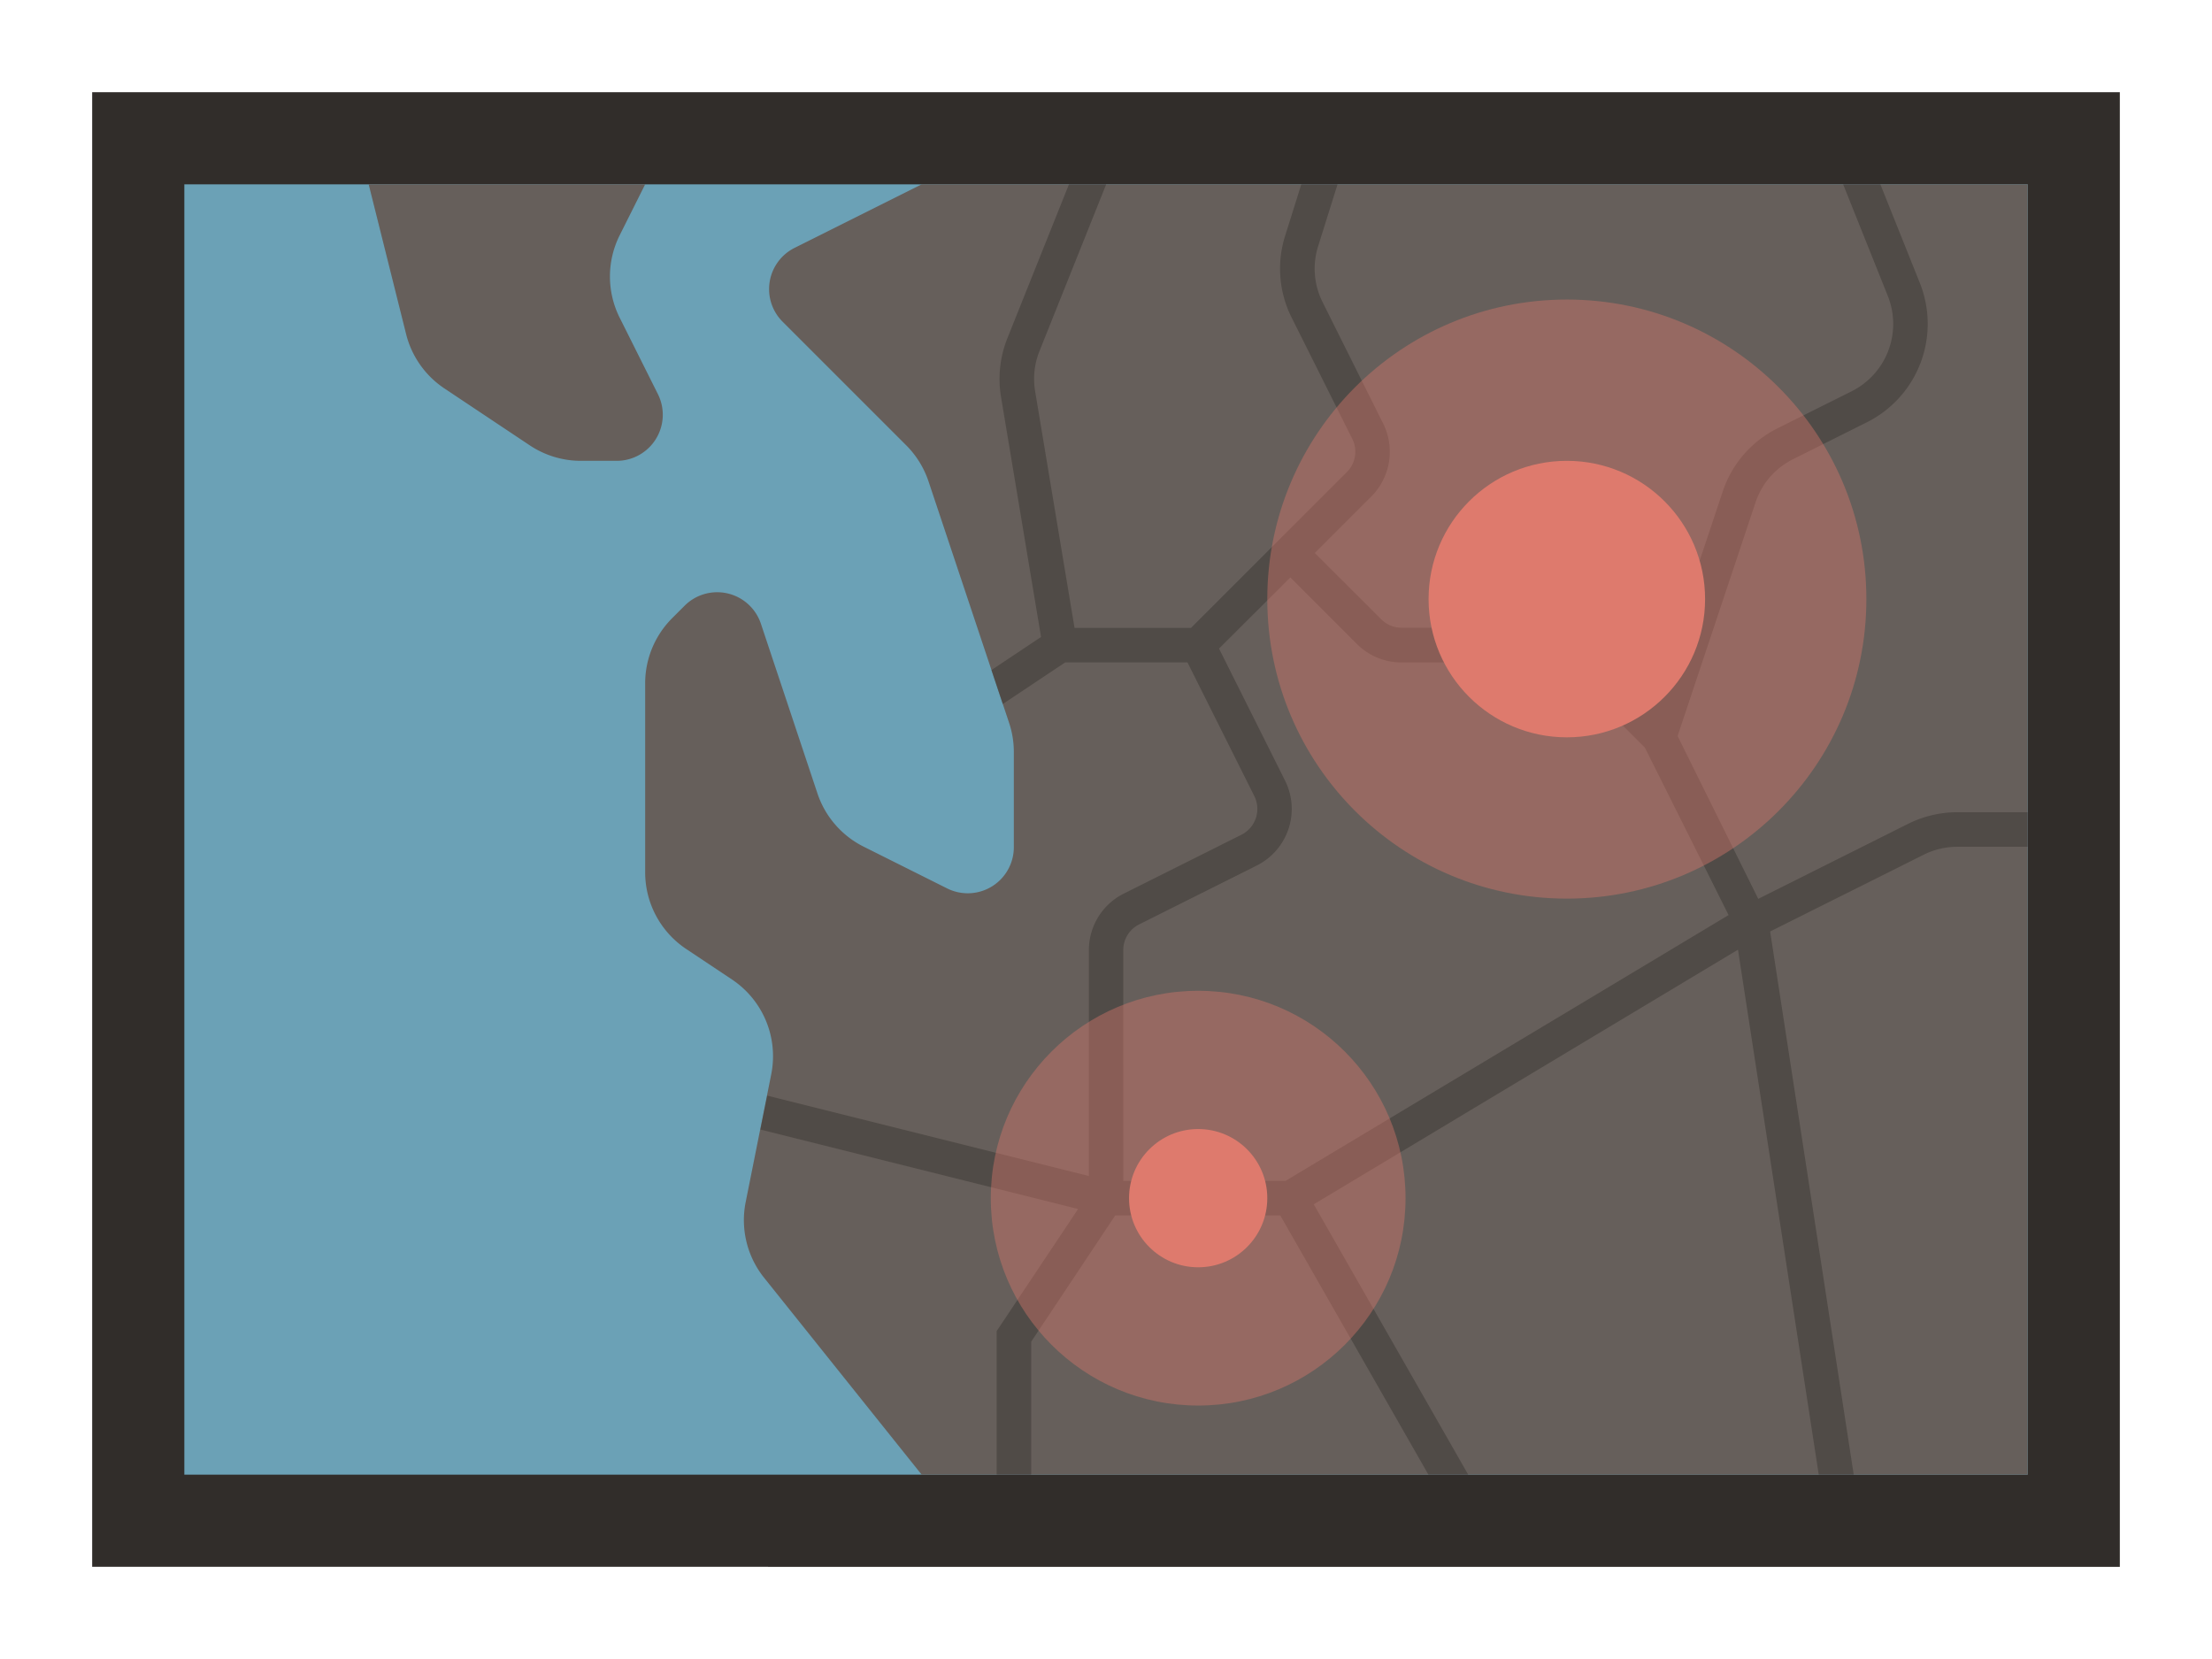
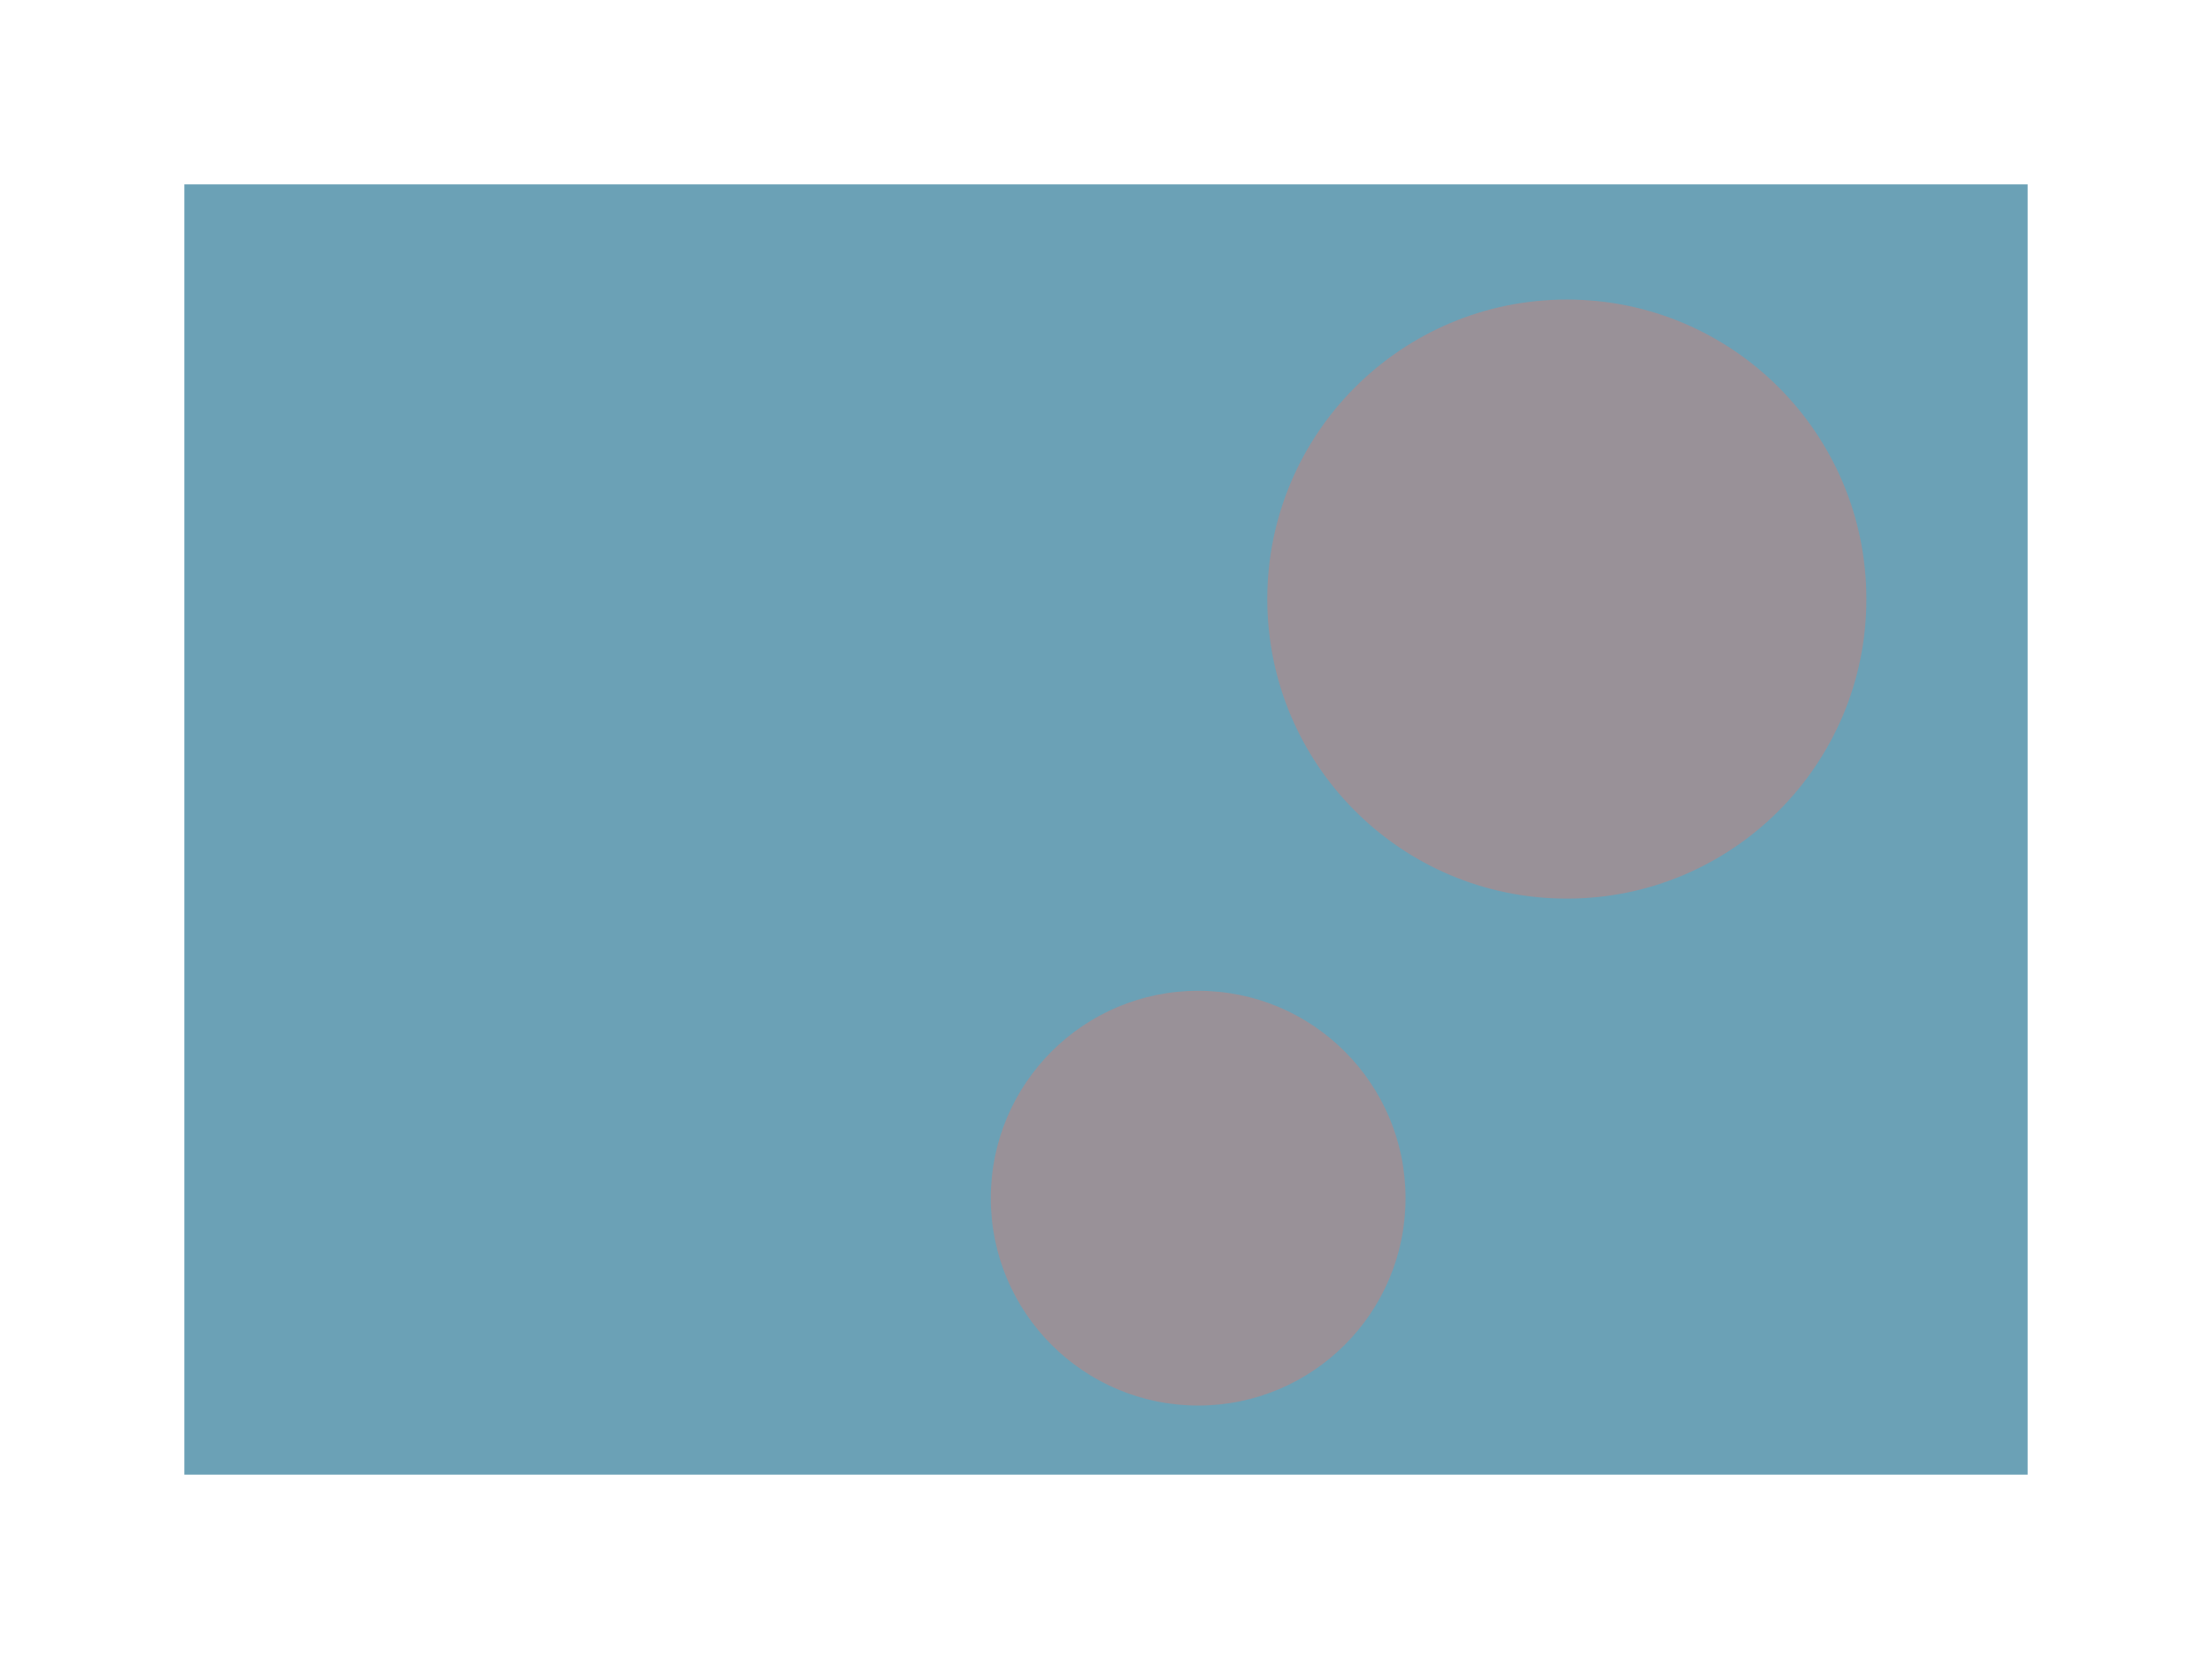
<svg xmlns="http://www.w3.org/2000/svg" width="96" height="72">
-   <path fill="#312d2a" d="M4 4h88v64H4z" />
  <path fill="#6ba1b6" d="M8 8h80v56H8z" />
-   <path d="m40 8-5.518 2.759a2 2 0 0 0-.52 3.2l5.37 5.37A4.012 4.012 0 0 1 40.3 20.9l3.5 10.488a4 4 0 0 1 .2 1.265v4.115a2 2 0 0 1-2.894 1.789l-3.624-1.812a4 4 0 0 1-2.006-2.313l-2.453-7.362a2 2 0 0 0-3.311-.782l-.54.54A4 4 0 0 0 28 29.657v8.2a4 4 0 0 0 1.781 3.329l1.99 1.326a4 4 0 0 1 1.7 4.113l-1.109 5.545a4 4 0 0 0 .8 3.284L40 64h48V8zm-11.447 9.105-1.659-3.316a4 4 0 0 1 0-3.578L28 8H16l1.625 6.5a4 4 0 0 0 1.662 2.358l3.705 2.47a4 4 0 0 0 2.219.672h1.553a2 2 0 0 0 1.789-2.895z" fill="#665f5b" />
-   <path d="M48.4 52.75h7.164L61.993 64h1.728l-6.706-11.734 18.413-11.05L78.933 64h1.518l-3.627-23.574 6.666-3.333a3.265 3.265 0 0 1 1.454-.343H88v-1.5h-3.056a4.778 4.778 0 0 0-2.124.5l-6.513 3.26-3.5-7.066 3.381-10.134a3.224 3.224 0 0 1 1.629-1.88l3.226-1.614a4.777 4.777 0 0 0 2.287-6.011L81.608 8h-1.616l1.945 4.861a3.268 3.268 0 0 1-1.564 4.114l-3.227 1.613a4.724 4.724 0 0 0-2.381 2.747l-3.1 9.3-1.961-2a4.783 4.783 0 0 0-3.359-1.392h-5.516a1.246 1.246 0 0 1-.885-.366L57.061 24l2.45-2.45a2.747 2.747 0 0 0 .515-3.174L57.4 13.113a3.231 3.231 0 0 1-.192-2.431L58.049 8h-1.573l-.7 2.23a4.727 4.727 0 0 0 .281 3.553l2.632 5.263a1.251 1.251 0 0 1-.235 1.443L55.47 23.47l-.531.53-3.25 3.25h-5.054l-1.711-10.271a3.245 3.245 0 0 1 .188-1.74L48.008 8h-1.616l-2.673 6.683a4.745 4.745 0 0 0-.275 2.544l1.737 10.418-2.154 1.436.492 1.475 2.708-1.806h5.31l2.9 5.8a1.253 1.253 0 0 1-.56 1.678l-5.1 2.552a2.738 2.738 0 0 0-1.52 2.46v9.8l-13.96-3.49L33 49.022l13.79 3.448-3.536 5.3V64h1.5v-5.772zm.349-11.514a1.244 1.244 0 0 1 .691-1.118l5.1-2.553a2.747 2.747 0 0 0 1.23-3.689l-2.864-5.728L56 25.061l2.884 2.883a2.73 2.73 0 0 0 1.945.806h5.514a3.273 3.273 0 0 1 2.3.952l2.743 2.742 3.634 7.27L55.792 51.25H48.75z" fill="#312d2a" opacity=".4" />
  <circle cx="68" cy="26" r="13" fill="#de7a6d" opacity=".4" />
  <circle cx="52" cy="52" r="9" fill="#de7a6d" opacity=".4" />
-   <circle cx="52" cy="52" r="3" fill="#de7a6d" />
-   <circle cx="68" cy="26" r="6" fill="#de7a6d" />
</svg>